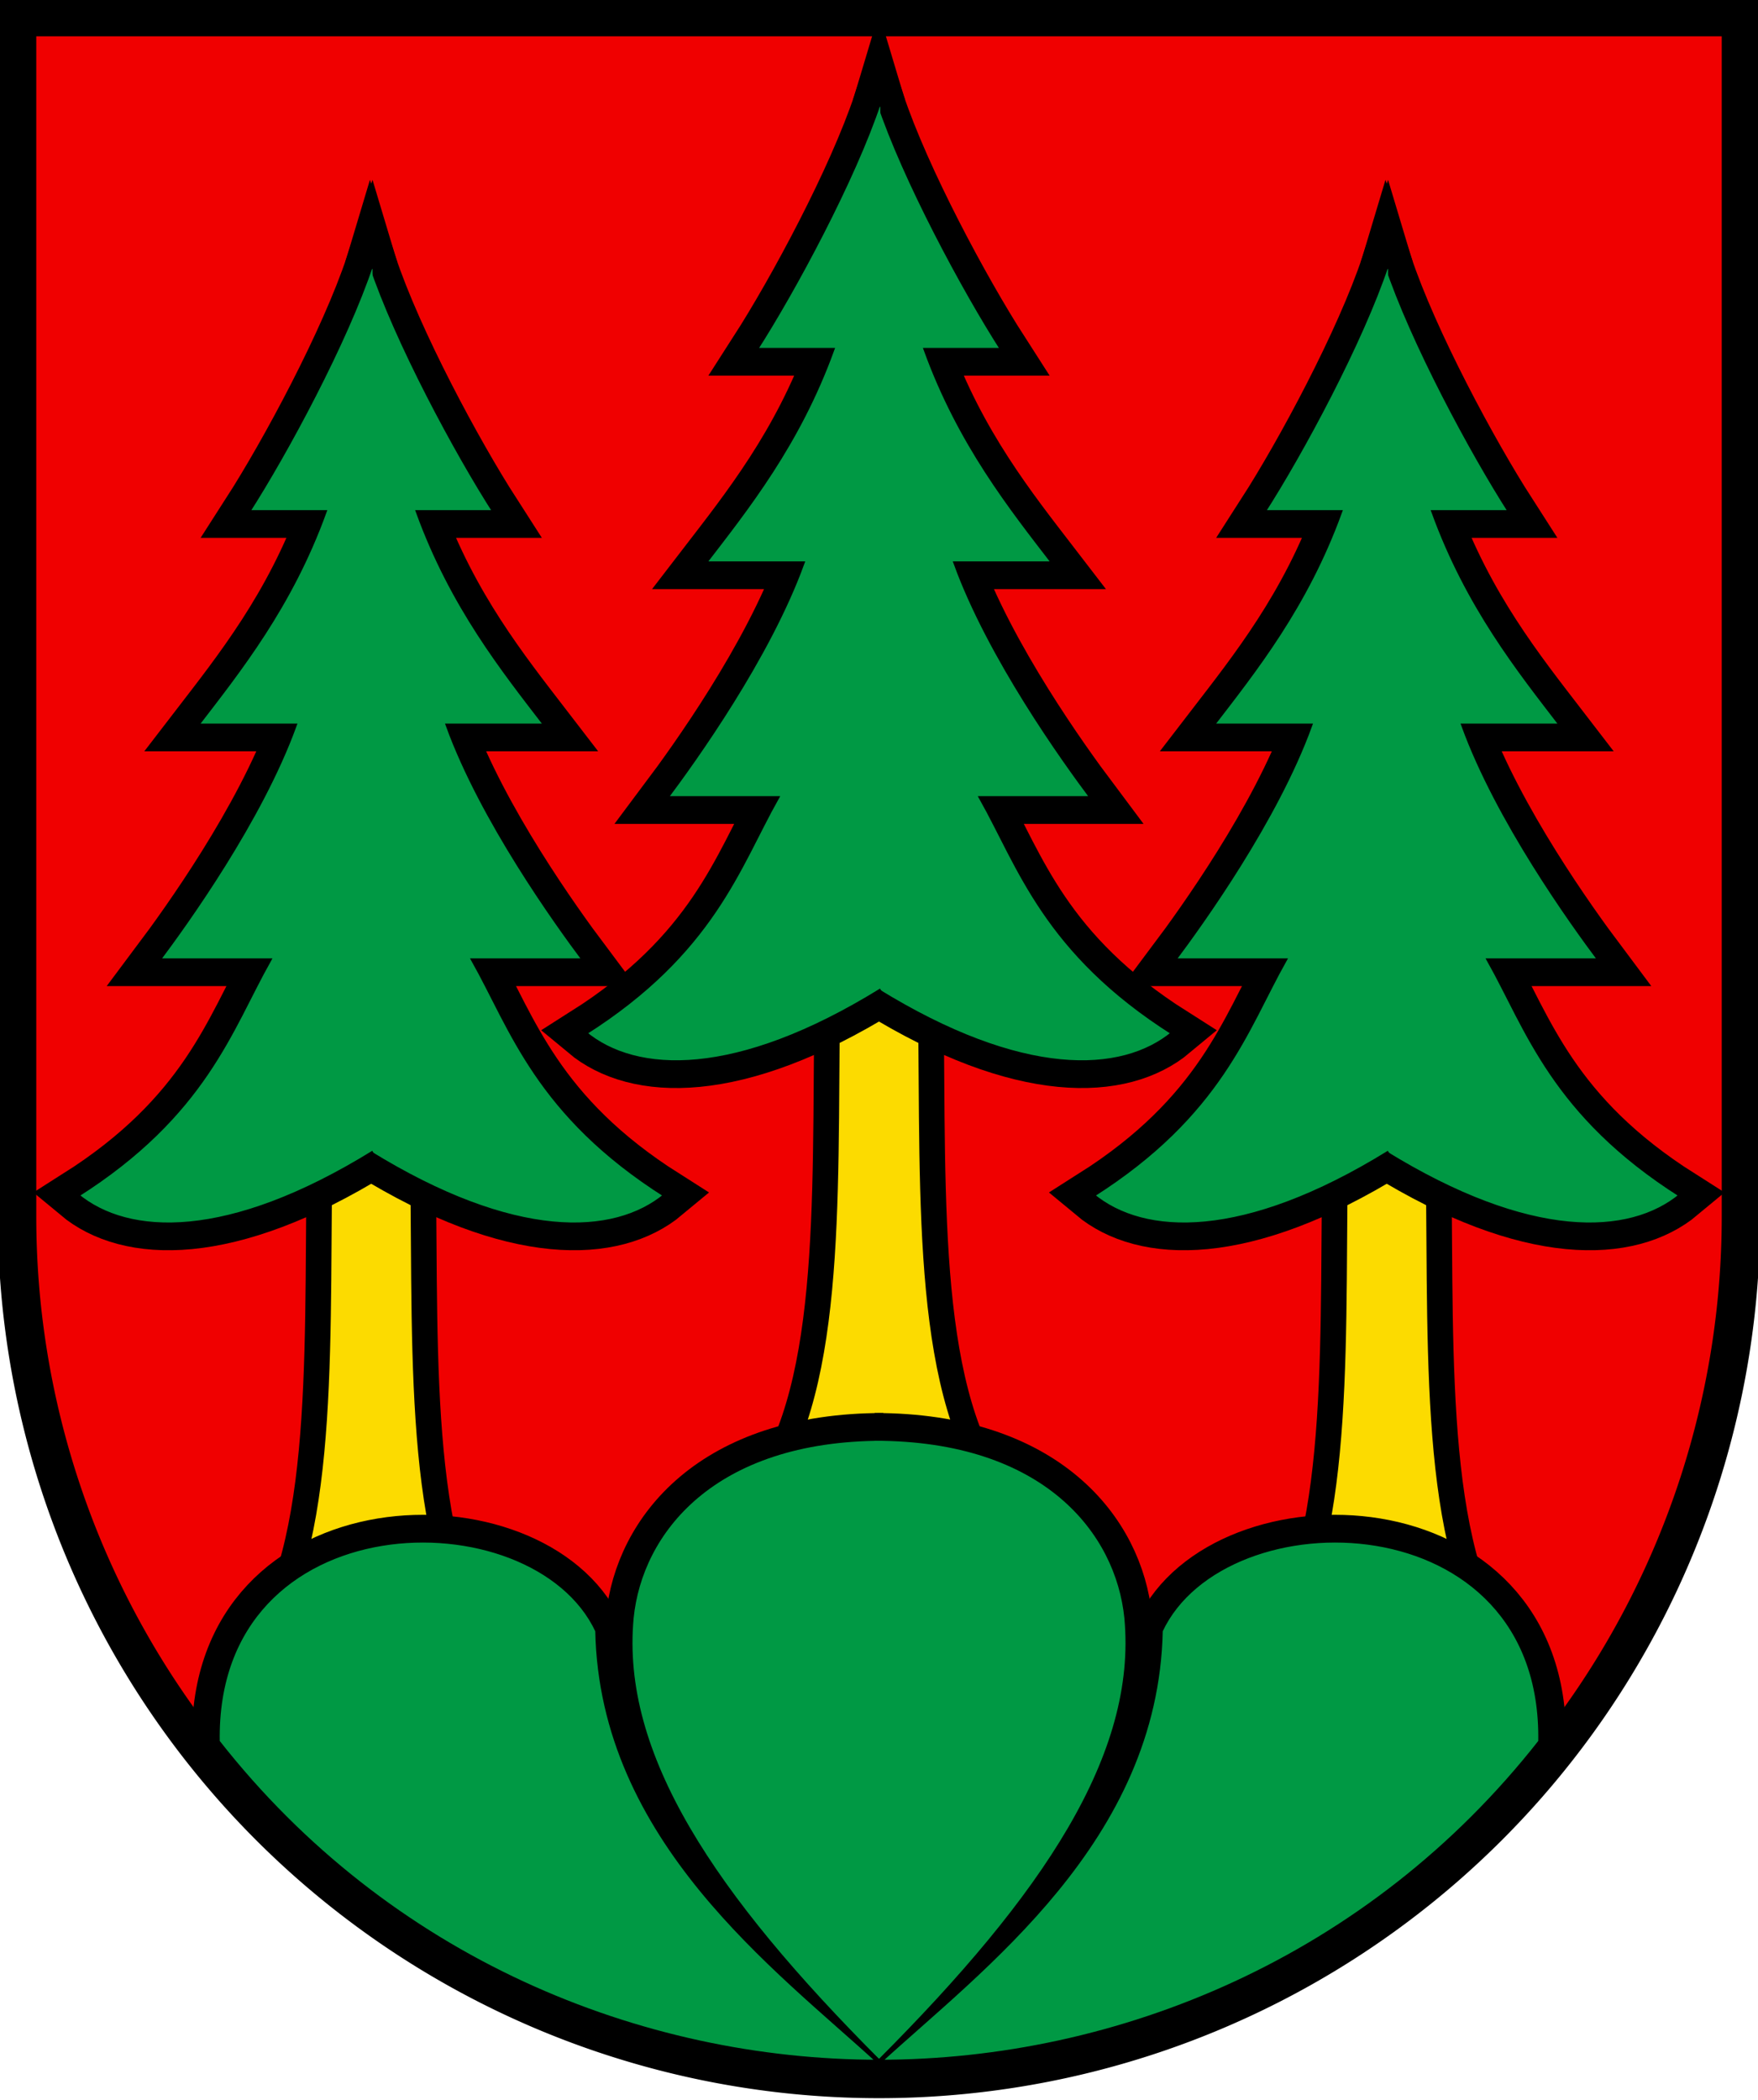
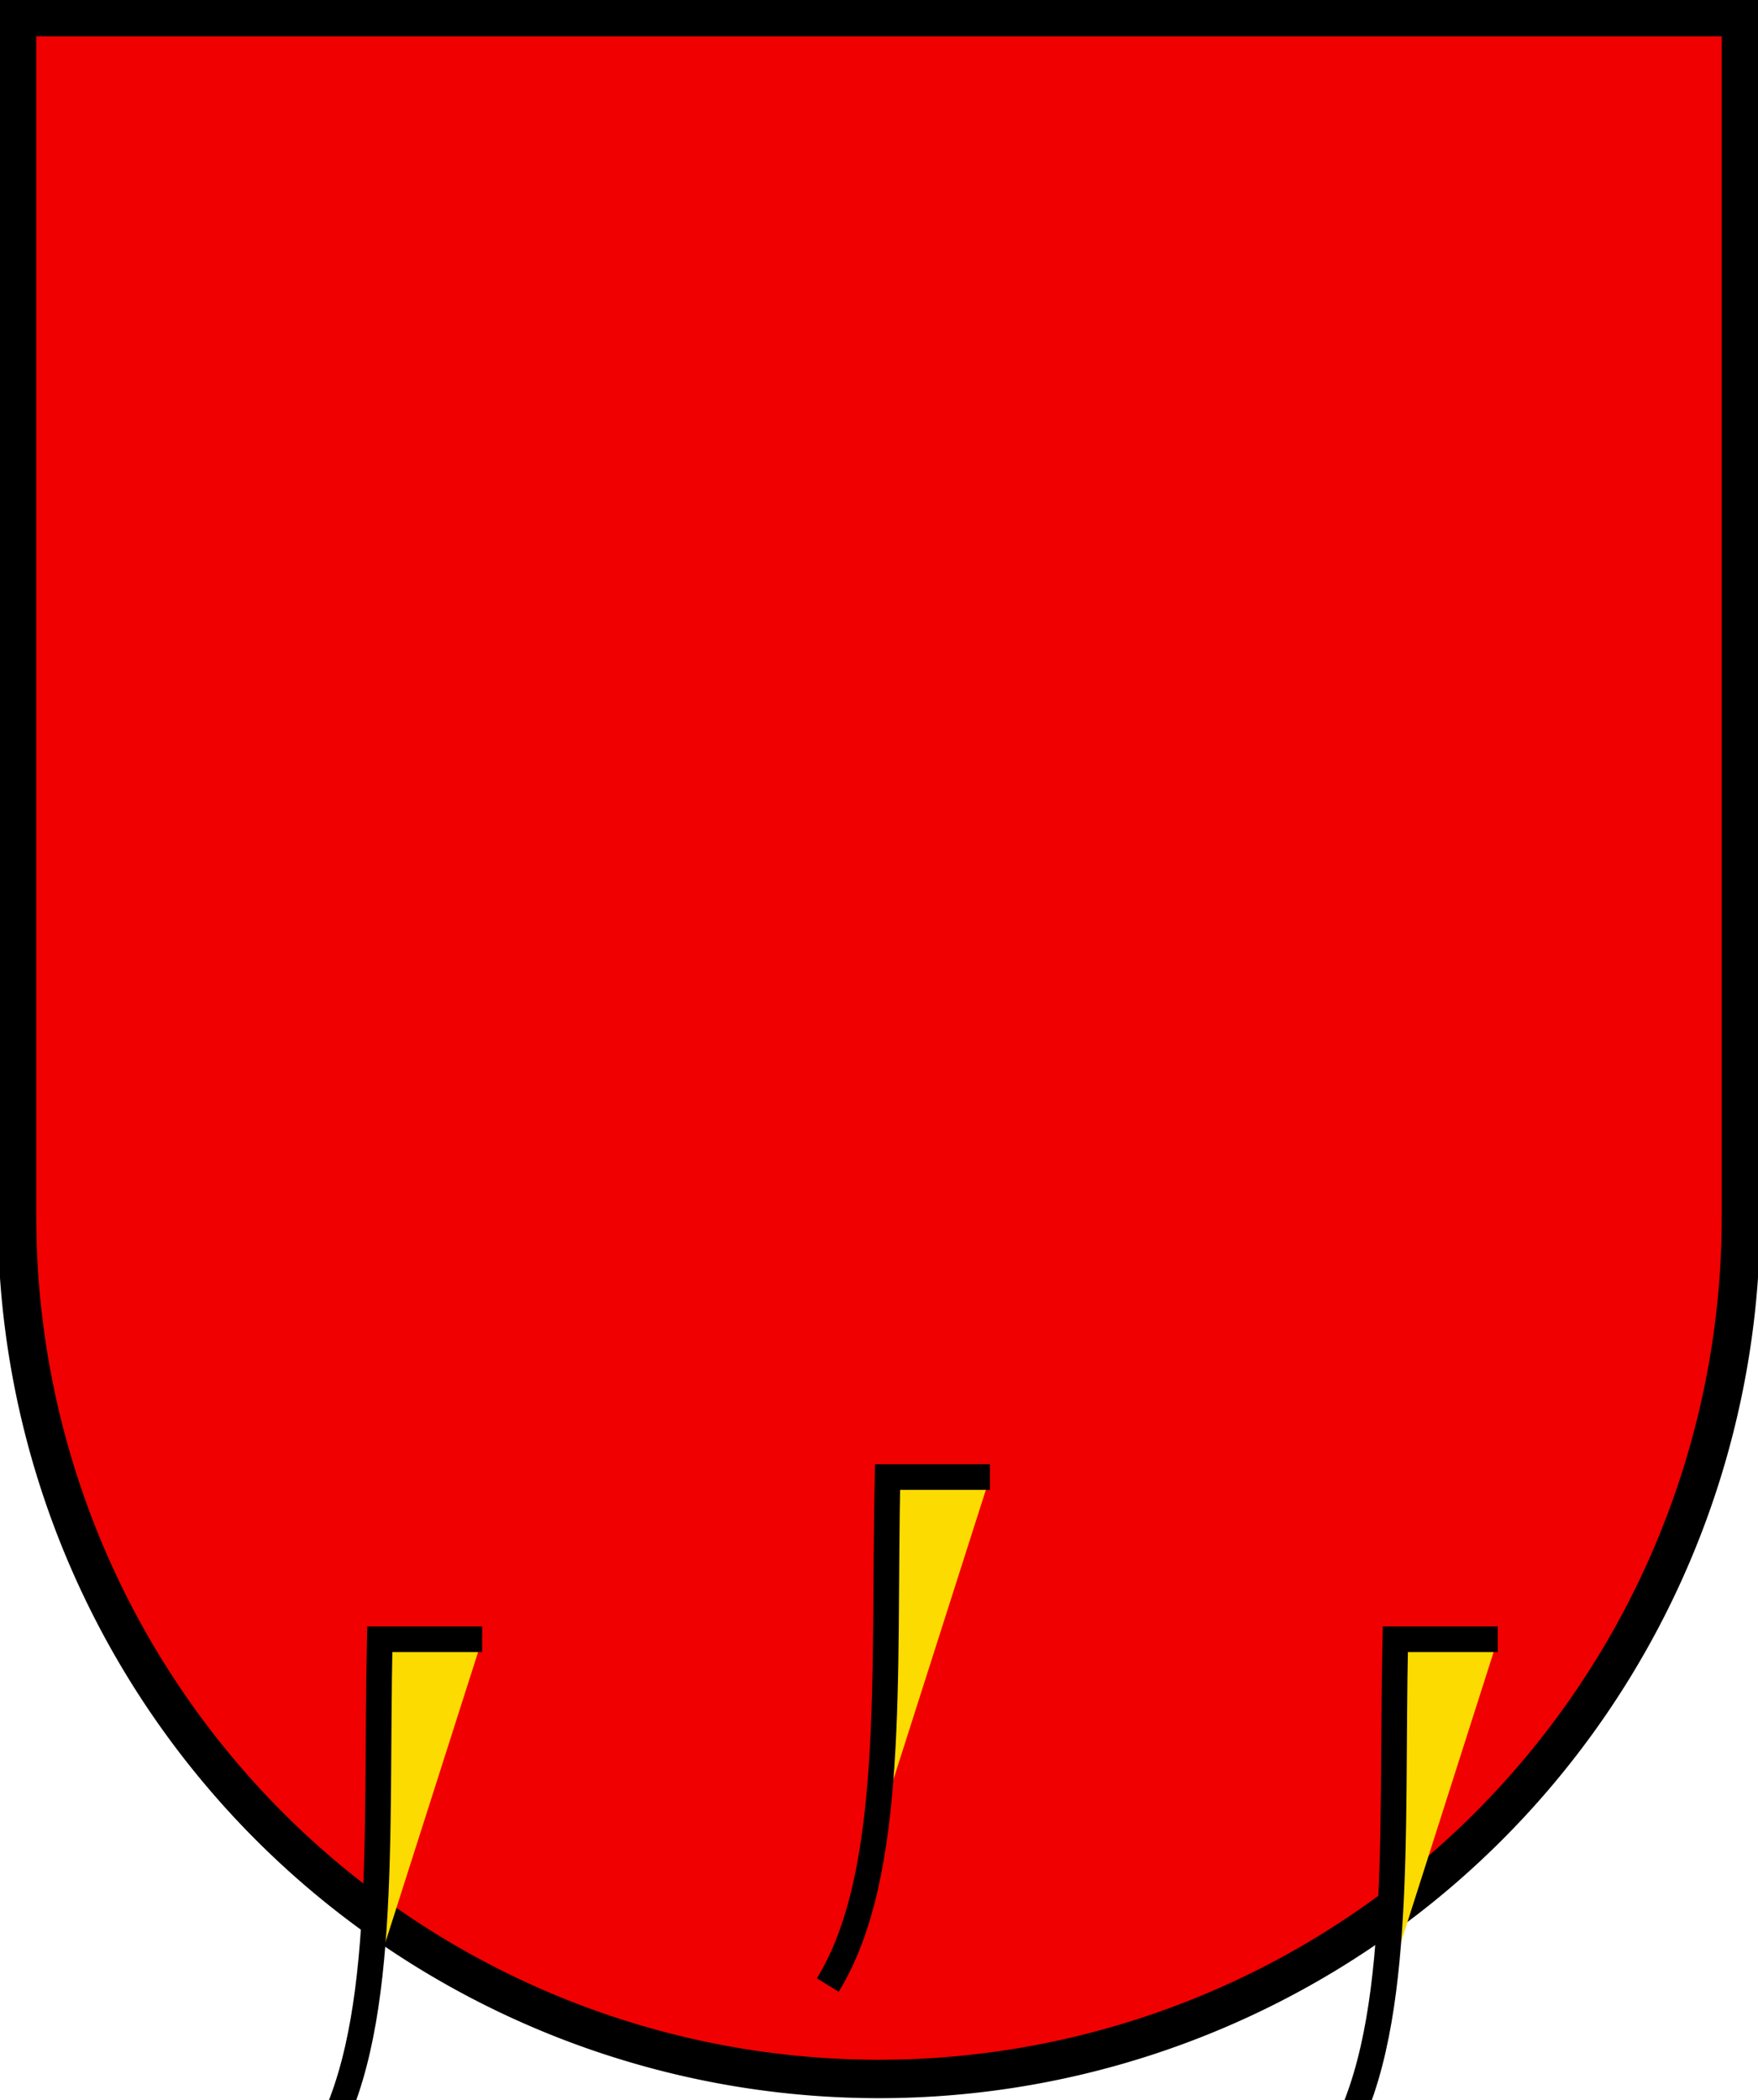
<svg xmlns="http://www.w3.org/2000/svg" xmlns:xlink="http://www.w3.org/1999/xlink" width="412" height="492" stroke="#000" viewBox="-206 -203 412 492">
  <path fill="#f00000" stroke-width="9" d="M-202-199V82a202 202 0 0 0 404 0v-281z" />
  <g id="c">
-     <path fill="#fcdb00" stroke-width="6" d="M26 143C10 117 13 71 12 24h-24c-1 47 2 93-14 119" />
+     <path fill="#fcdb00" stroke-width="6" d="M26 143h-24c-1 47 2 93-14 119" />
    <use xlink:href="#a" stroke-miterlimit="9" stroke-width="12" />
    <g id="a">
-       <path id="b" fill="#094" d="M-.5 29C33.5 50 57 49 69 39 39 20 33 0 24-16h26c-6.6-8.8-24-33-32-55h23c-10-13-22-28-30-50h18c-9-14-23-40-29-58l-.3 1" />
      <use xlink:href="#b" transform="scale(-1 1)" />
    </g>
  </g>
  <use xlink:href="#c" x="-119" y="38" />
  <use xlink:href="#c" x="119" y="38" />
  <use xlink:href="#d" stroke-width="12" />
  <g id="d">
    <use xlink:href="#e" transform="scale(-1 1)" />
-     <path id="e" fill="#094" d="M0 280c39-39 61-72 58-104-2-20-19-42-59-42m1 146c-24-22-65-52-66-101-15-32-90-31-89 26 40 51 99 75 155 75" />
  </g>
</svg>